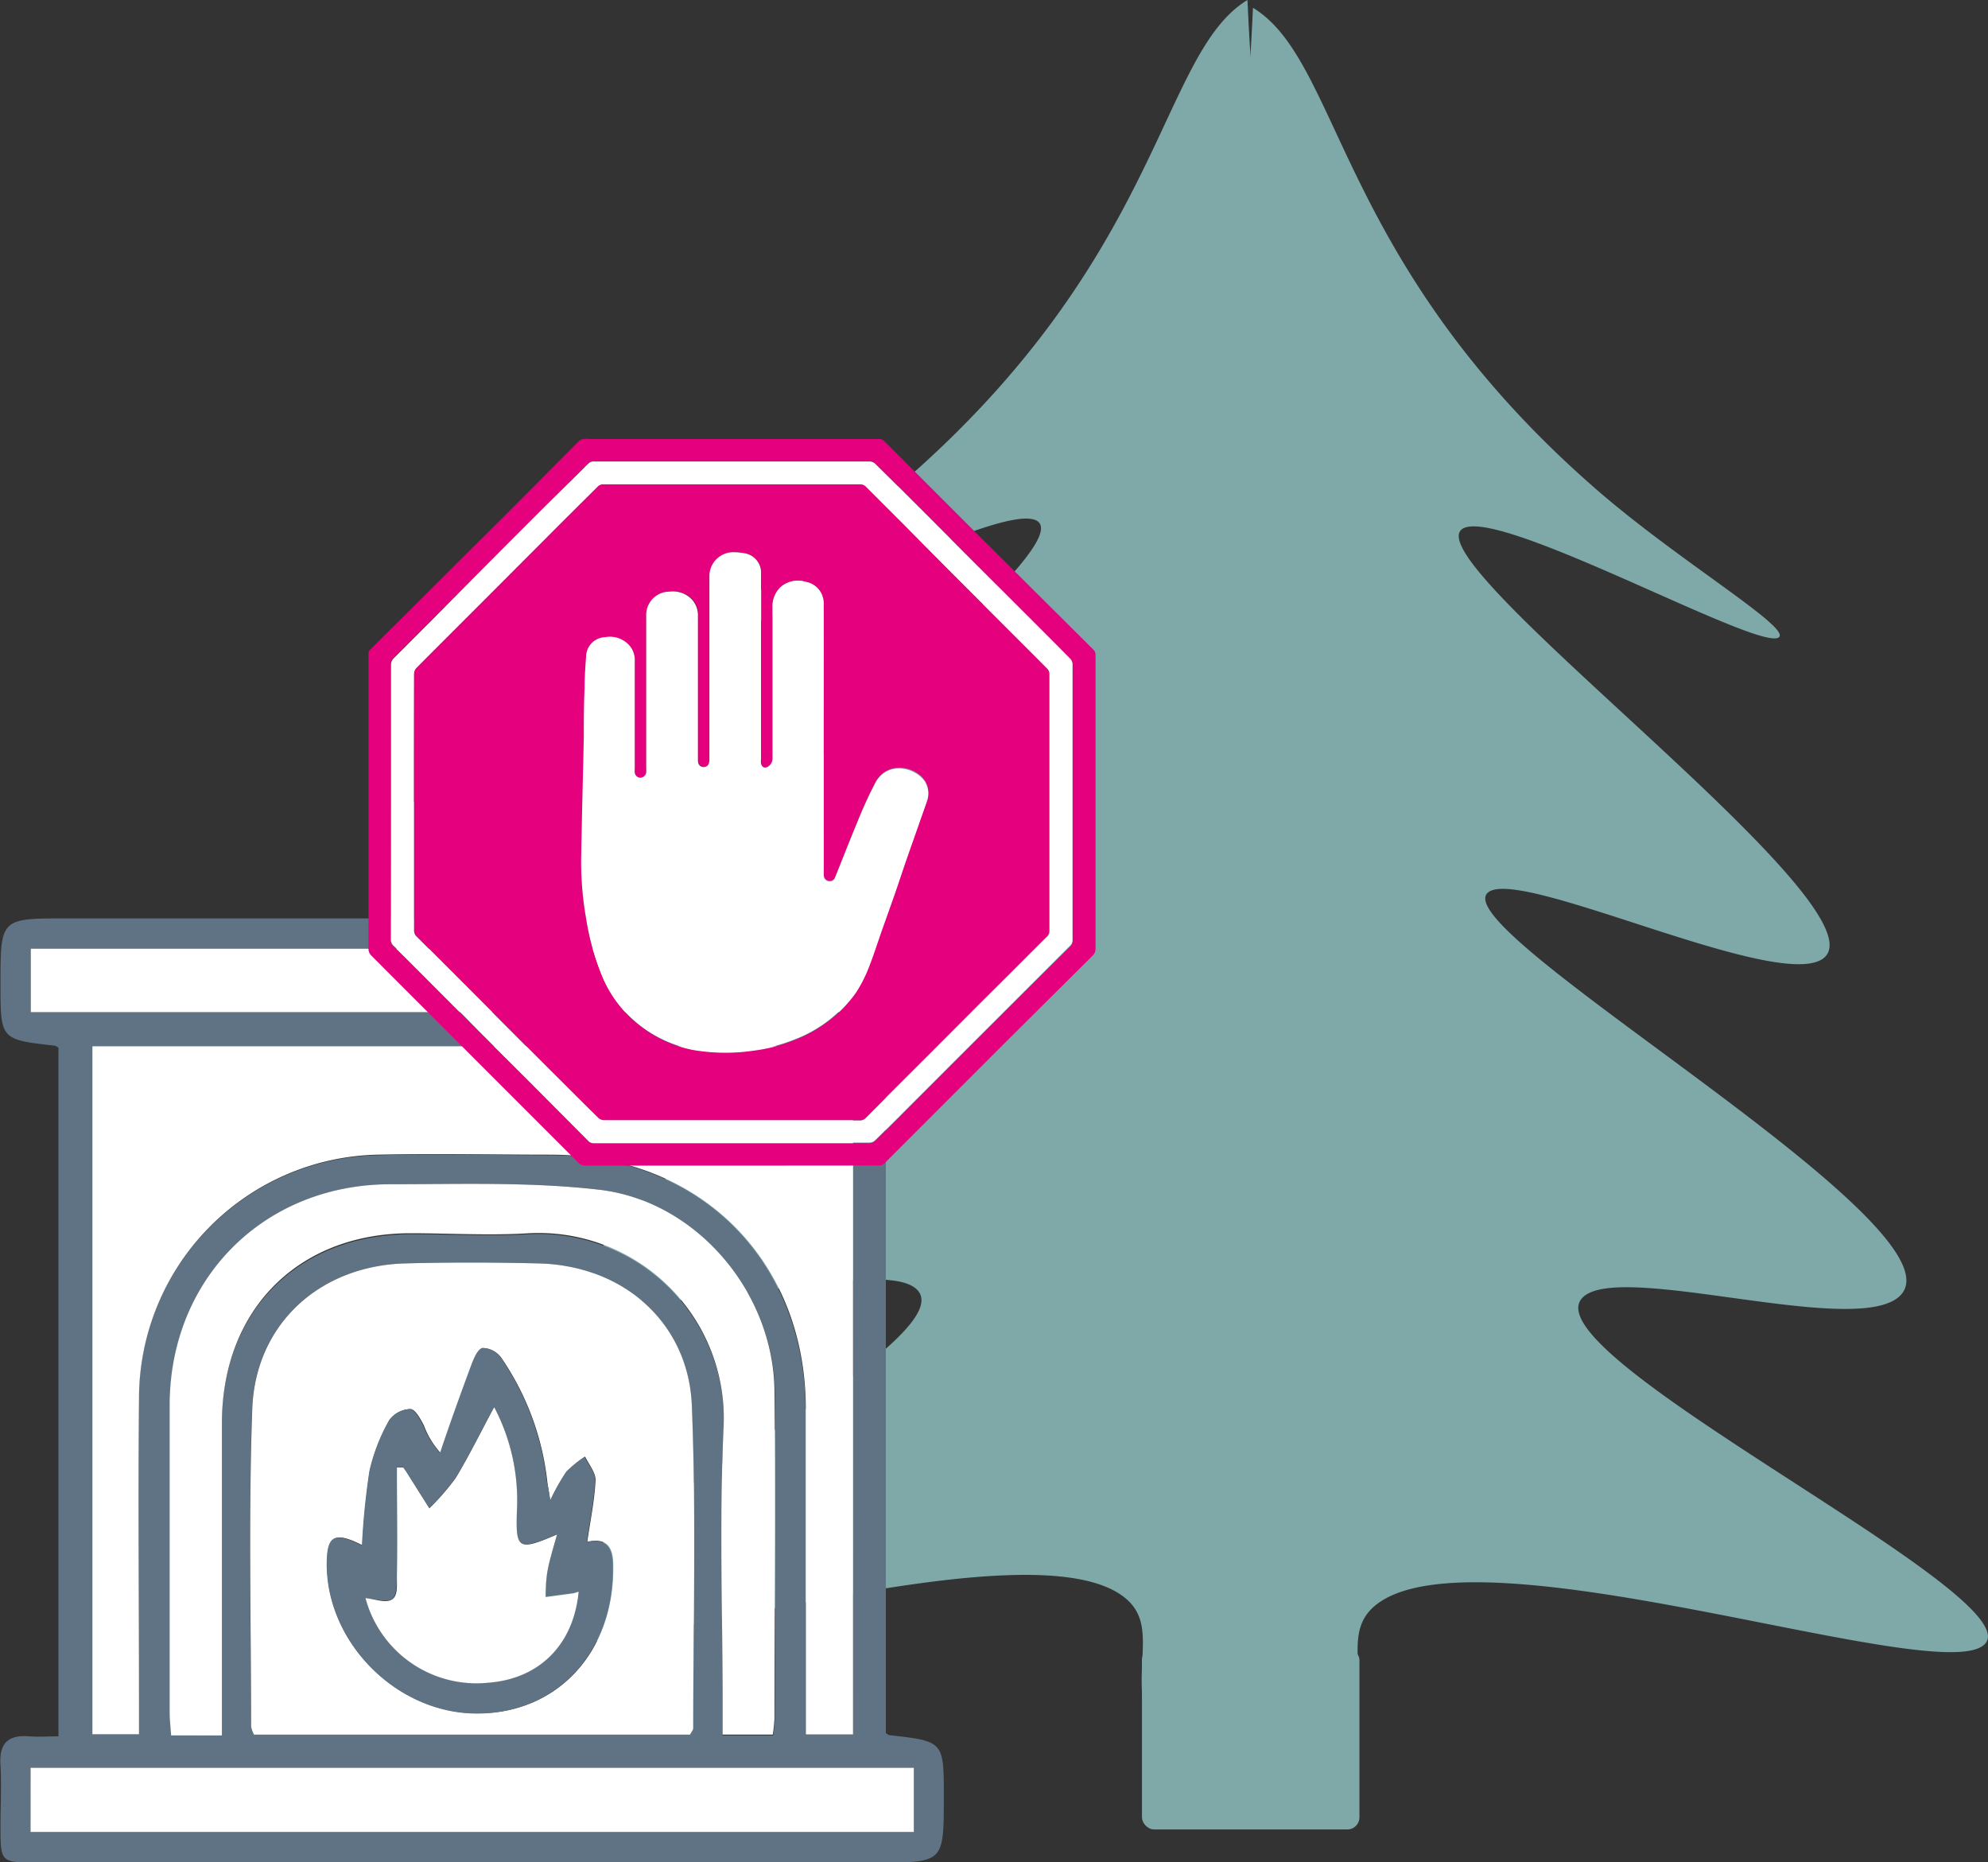
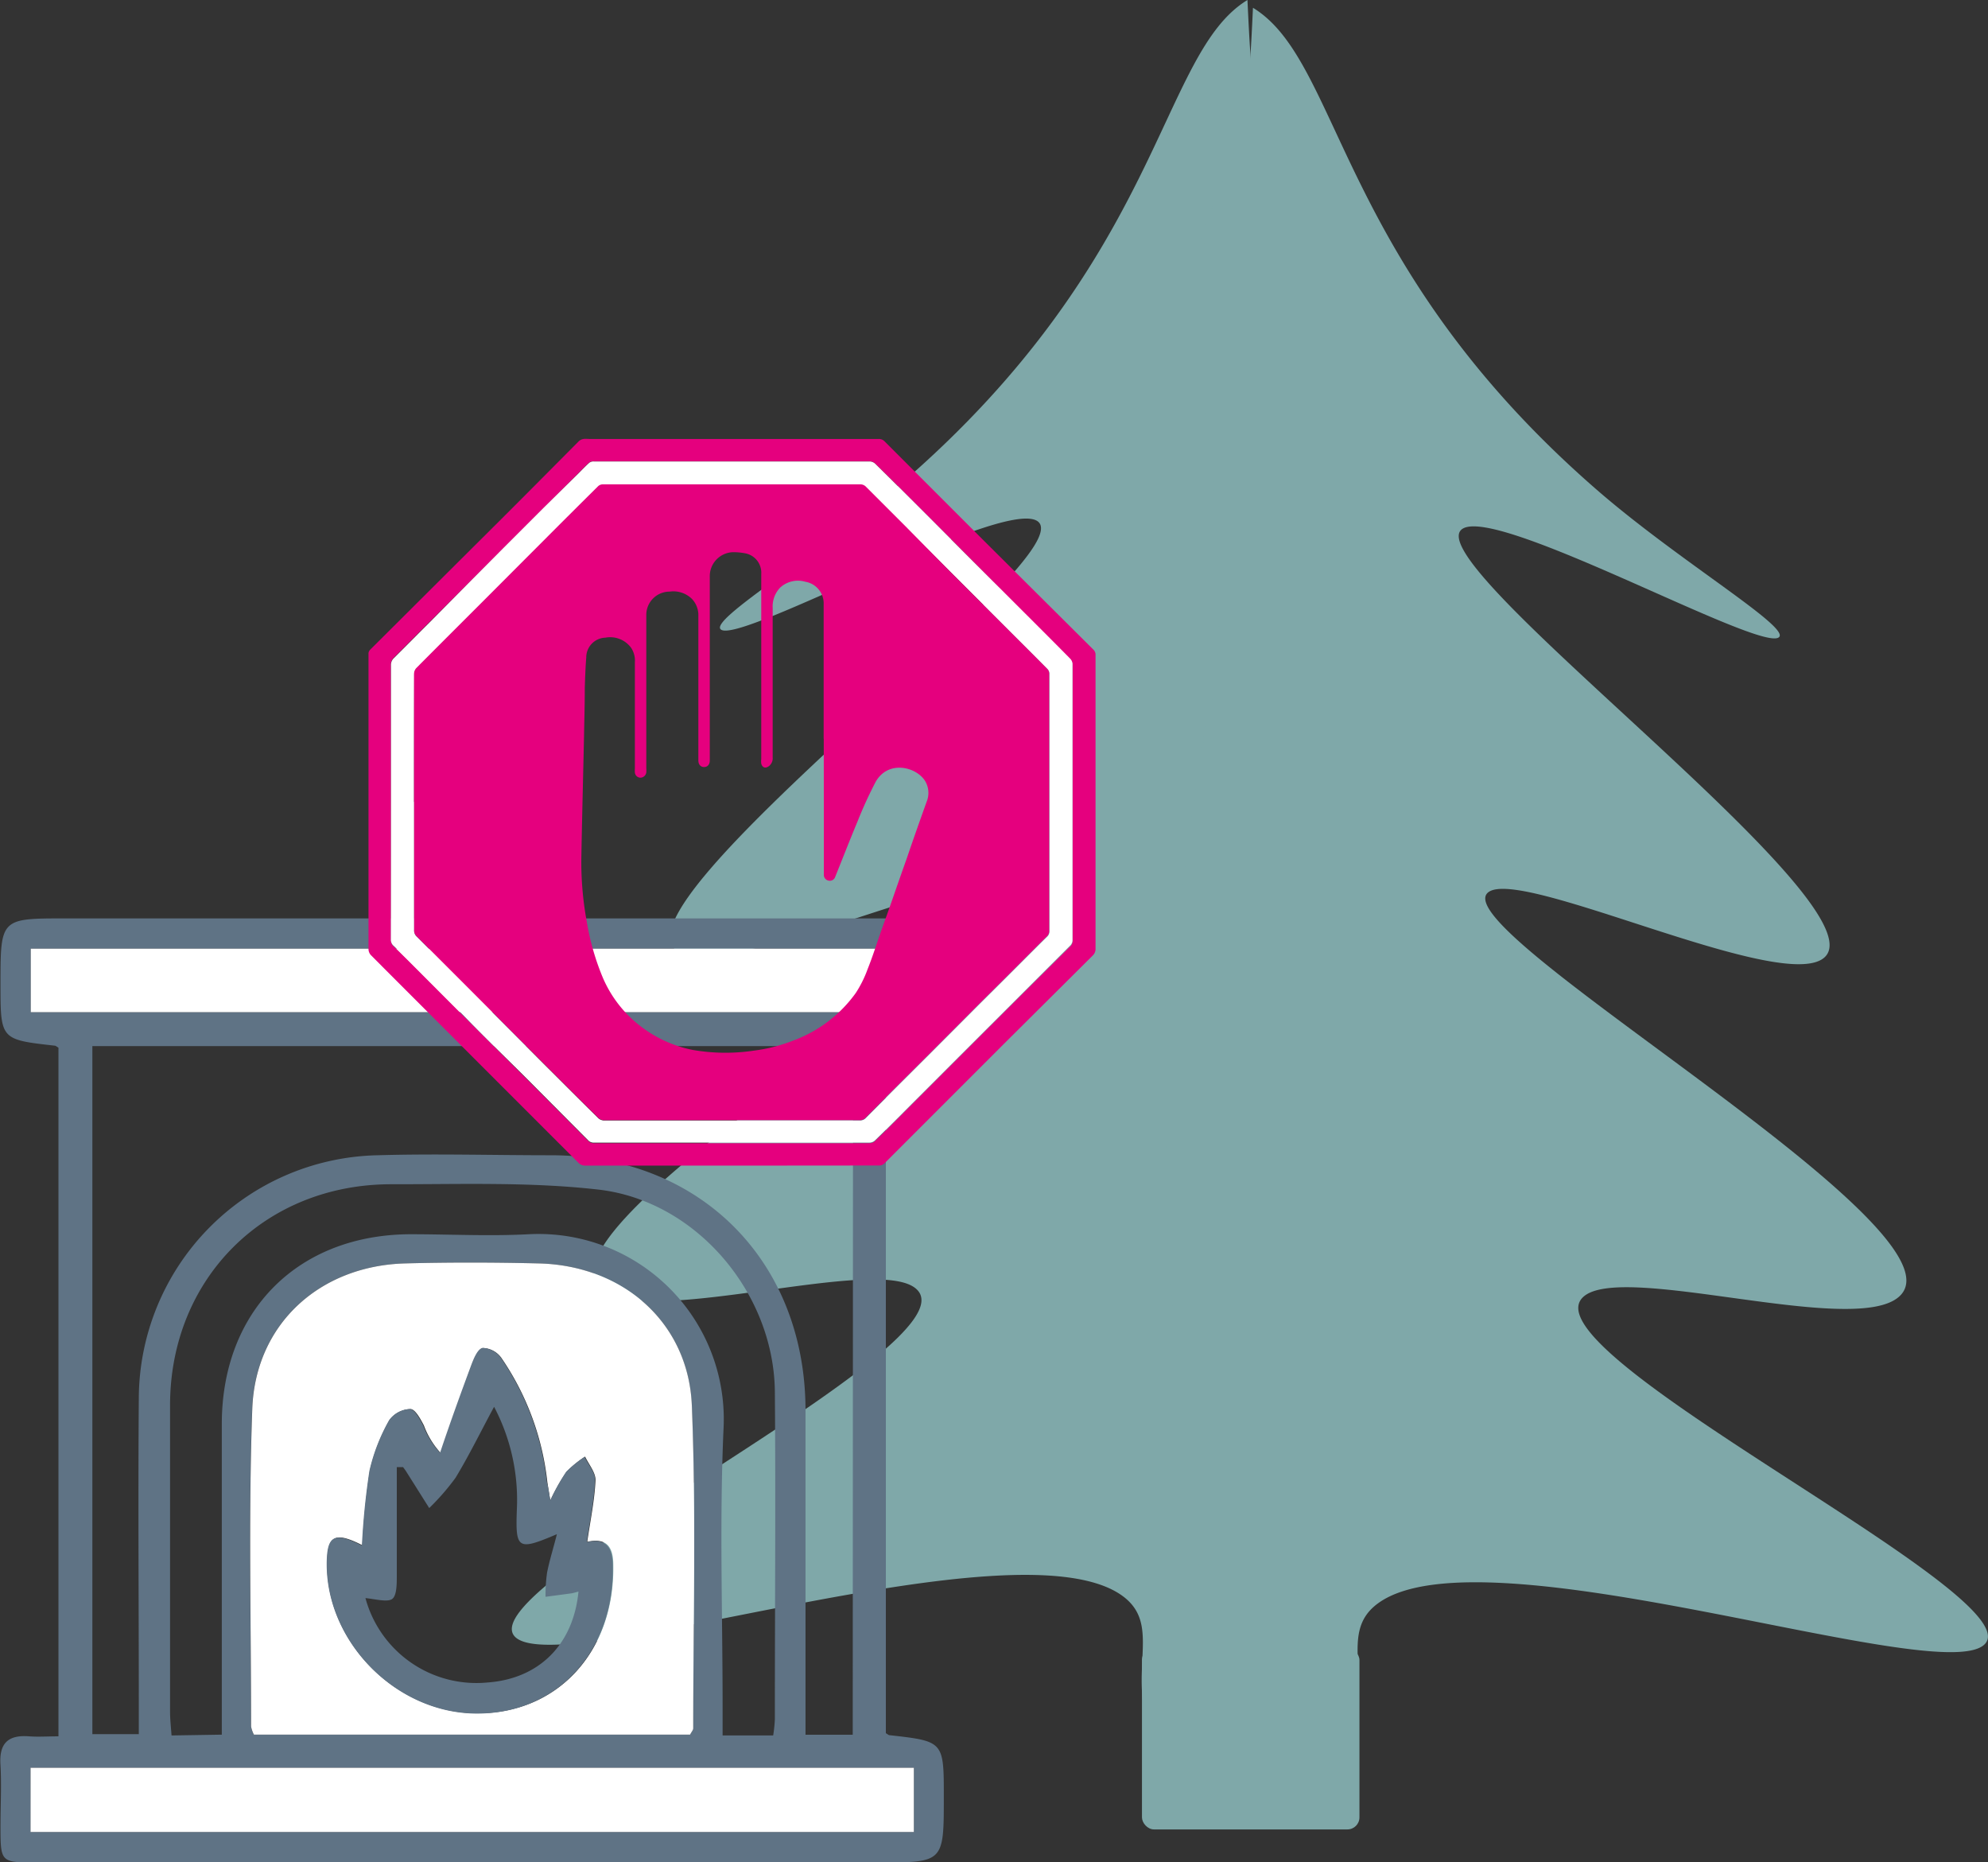
<svg xmlns="http://www.w3.org/2000/svg" viewBox="0 0 201.66 188.87">
  <rect x="0" y="0" width="201.66" height="188.87" fill="#333333" stroke="none" />
  <defs>
    <style>.cls-1{fill:#7fa8a9;}.cls-2{fill:#5f7385;}.cls-3{fill:#fff;}.cls-4{fill:#e5007e;}</style>
  </defs>
  <g id="Ebene_2" data-name="Ebene 2">
    <g id="Ebene_1-2" data-name="Ebene 1">
      <path class="cls-1" d="M113.85,161.84c4.68,3.4-.78,8.94,4.4,17.19l.36.19s2.53,1.41,3.19,1.94c1,.15,3.08.58,3.51.65s2.86.22,4.49.49c1-.19,2-.41,2.94-.63a1.29,1.29,0,0,1-.08-.28c-2.73-15.92.34-31.82,1.91-47.72a207,207,0,0,0-1.48-49.1c-.5-3.61-1.05-7.19-1.6-10.76-4.12-16,1.42-32.42.13-48.68,0-.51-.09-.85-.13-1.13s.2-.69.34-1.2c-4.69-10-4.82-13-5.29-22.8-9,5.49-8.49,26.09-35.21,49.11C83,56.26,71.74,62.94,73.15,63.86c2.11,1.38,28.21-13.16,32-11.06,5.65,3.1-44.06,39.08-36.37,43.72,5,3,30.34-9.26,33.77-6.85,5.19,3.66-49.53,34.41-41.56,41.09,4.75,4,28.23-3.62,32,0,6,5.69-46,30.45-40.69,35.29C57.14,170.41,103.15,154.08,113.85,161.84Z" />
      <path class="cls-1" d="M160.58,131.55c3.8-3.62,27.28,4,32,0,8-6.68-46.76-37.43-41.57-41.09,3.43-2.41,28.8,9.85,33.77,6.85,7.69-4.64-42-40.62-36.36-43.72,3.82-2.1,29.92,12.44,32,11.06,1.41-.92-9.88-7.6-18.18-14.75C135.59,26.88,136.12,6.28,127.1.79c-.47,9.81-.6,12.78-5.28,22.8.13.51.24.89.34,1.2s-.09.62-.14,1.13c-1.29,16.26,4.25,32.65.13,48.68q-.83,5.36-1.6,10.76a207,207,0,0,0-1.48,49.1c1.52,15.41,4.41,30.84,2.1,46.27a7.25,7.25,0,0,1,.63.43c1,.15,3.08.58,3.51.65s2.86.22,4.49.49c1.52-.3,3-.62,4.52-1,6.93-9.1.52-15.11,5.48-18.71,10.7-7.76,56.7,8.57,61.47,4.21C206.59,162,154.59,137.24,160.58,131.55Z" />
      <rect class="cls-1" x="115.84" y="167.13" width="22.06" height="18.4" rx="1.22" />
      <path class="cls-2" d="M5.93,176.09V106.25c-.21-.12-.27-.19-.35-.2C.05,105.43.05,105.44.05,99.8c0-6.66,0-6.66,6.57-6.66H92.13c3.63,0,3.64,0,3.64,3.72,0,2-.11,4.1,0,6.13.15,2.21-.74,3.11-2.91,2.94-1-.07-1.91,0-3,0v69.84c.2.12.27.19.35.2,5.53.62,5.53.62,5.53,6.25,0,6.66,0,6.66-6.57,6.66H3.69c-3.64,0-3.64,0-3.64-3.72,0-2.05.11-4.1,0-6.13-.16-2.21.74-3.11,2.91-2.94C3.88,176.16,4.84,176.09,5.93,176.09Zm80.6-70H9.37v69.78h4.71v-3.1c0-10.3-.08-20.6,0-30.9a24.75,24.75,0,0,1,24.21-24.71c5.86-.17,11.72,0,17.58,0,15.11,0,25.8,10.71,25.84,25.8,0,10,0,20.06,0,30.1v2.87h4.79ZM70,175.92c.16-.32.31-.48.31-.64,0-10.91.3-21.84-.14-32.73-.34-8.45-7-14.21-15.52-14.42-4.53-.11-9.06-.12-13.58,0-8.64.24-15.18,6.14-15.49,14.76-.39,10.72-.12,21.47-.12,32.21a3,3,0,0,0,.29.82Zm-47.5,0v-3c0-9.5,0-19,0-28.5,0-11.48,7.72-19.21,19.13-19.25,4,0,8,.21,12,0A18.79,18.79,0,0,1,73.39,145c-.41,9.3-.09,18.64-.09,28v3h5.13a14.67,14.67,0,0,0,.17-1.62c0-11.1.09-22.2,0-33.29-.12-10-8-19.33-17.92-20.45-6.93-.79-14-.53-21-.54-12.83,0-22.38,9.54-22.43,22.33,0,10.38,0,20.77,0,31.16,0,.77.09,1.55.15,2.41ZM3.12,102.65H92.61V96.21H3.12Zm0,83.14H92.7v-6.51H3.1Z" />
-       <path class="cls-3" d="M86.53,106.1v69.8H81.74V173c0-10,0-20.07,0-30.1,0-15.09-10.73-25.76-25.84-25.8-5.86,0-11.72-.13-17.58,0A24.75,24.75,0,0,0,14.1,141.88c-.1,10.3,0,20.6,0,30.9v3.1H9.37V106.1Z" />
      <path class="cls-3" d="M70,175.92H25.76a3,3,0,0,1-.29-.82c0-10.74-.27-21.49.12-32.21.31-8.62,6.85-14.52,15.49-14.76,4.52-.12,9.05-.11,13.58,0,8.55.21,15.18,6,15.52,14.42.44,10.89.14,21.82.14,32.73C70.32,175.44,70.17,175.6,70,175.92ZM55.82,152.17c-.19-1.19-.25-1.53-.3-1.88a27.53,27.53,0,0,0-4.66-12.58,2.38,2.38,0,0,0-1.87-1c-.5.11-.9,1.1-1.15,1.77-1.09,2.94-2.11,5.91-3.15,8.86A8.47,8.47,0,0,1,43,144.56c-.34-.65-.88-1.65-1.35-1.66A2.73,2.73,0,0,0,39.52,144a19,19,0,0,0-2,5.14,74.9,74.9,0,0,0-.76,7.57c-2.61-1.33-3.41-1-3.55,1.15-.51,8.17,6.63,15.76,15,15.89s14.17-6.29,14-15.06c0-1.87-.72-2.75-2.64-2.33.33-2.25.75-4.25.84-6.27,0-.77-.68-1.58-1.06-2.37a11.6,11.6,0,0,0-1.87,1.52A20.45,20.45,0,0,0,55.82,152.17Z" />
-       <path class="cls-3" d="M22.51,176H17.36c-.06-.86-.15-1.64-.15-2.41,0-10.39,0-20.78,0-31.16.05-12.79,9.6-22.34,22.43-22.33,7,0,14.06-.25,21,.54C70.56,121.71,78.44,131,78.56,141c.13,11.09,0,22.19,0,33.29a14.67,14.67,0,0,1-.17,1.62H73.3v-3c0-9.32-.32-18.66.09-28a18.79,18.79,0,0,0-19.75-19.84c-4,.25-8,0-12,0-11.41,0-19.11,7.77-19.13,19.25,0,9.5,0,19,0,28.5Z" />
      <path class="cls-3" d="M3.12,102.65V96.21H92.61v6.44Z" />
      <path class="cls-3" d="M3.1,185.79v-6.51H92.7v6.51Z" />
      <path class="cls-2" d="M55.82,152.17a20.45,20.45,0,0,1,1.61-2.9,11.6,11.6,0,0,1,1.87-1.52c.38.79,1.1,1.6,1.06,2.37-.09,2-.51,4-.84,6.27,1.92-.42,2.6.46,2.64,2.33.21,8.77-5.7,15.19-14,15.06s-15.46-7.72-15-15.89c.14-2.19.94-2.48,3.55-1.15a74.9,74.9,0,0,1,.76-7.57,19,19,0,0,1,2-5.14,2.73,2.73,0,0,1,2.11-1.13c.47,0,1,1,1.35,1.66a8.47,8.47,0,0,0,1.71,2.77c1-3,2.06-5.92,3.15-8.86.25-.67.65-1.66,1.15-1.77a2.38,2.38,0,0,1,1.87,1,27.53,27.53,0,0,1,4.66,12.58C55.57,150.64,55.63,151,55.82,152.17Zm-18.75,9.9a11.66,11.66,0,0,0,12.37,8.56c5.23-.37,8.72-3.83,9.24-9.22-.25.06-.48.14-.72.18l-2.62.35a16.35,16.35,0,0,1,.15-2.43c.24-1.24.63-2.44,1-3.92-4,1.7-4.21,1.54-4.06-2.52a20.28,20.28,0,0,0-2.31-10.4c-1.38,2.56-2.54,4.94-3.91,7.2a24.07,24.07,0,0,1-2.67,3.07l-2.25-3.57c-.12-.2-.26-.39-.4-.58l-.64,0c0,3.69,0,7.37,0,11.06,0,.82,0,2.07-.53,2.35S38.05,162.17,37.07,162.07Z" />
-       <path class="cls-3" d="M37.07,162.07c1,.1,2,.52,2.66.16s.52-1.53.53-2.35c.05-3.69,0-7.37,0-11.06l.64,0c.14.19.28.38.4.58l2.25,3.57a24.07,24.07,0,0,0,2.67-3.07c1.37-2.26,2.53-4.64,3.91-7.2a20.28,20.28,0,0,1,2.31,10.4c-.15,4.06.09,4.22,4.06,2.52-.4,1.48-.79,2.68-1,3.92a16.35,16.35,0,0,0-.15,2.43l2.62-.35c.24,0,.47-.12.72-.18-.52,5.39-4,8.85-9.24,9.22A11.66,11.66,0,0,1,37.07,162.07Z" />
      <g id="J7wXsr">
        <path class="cls-4" d="M77.18,118.21H59.41a.94.94,0,0,1-.74-.29L48.52,107.77c-3.63-3.64-7.28-7.27-10.91-10.92a.93.93,0,0,1-.23-.57c0-1.36,0-2.72,0-4.07,0-2,0-4.1,0-6.15V69.36c0-1,0-2.08,0-3.12a.6.6,0,0,1,.16-.34L47.93,55.55C51.51,52,55.1,48.39,58.66,44.8c.39-.41.83-.27,1.24-.28,2,0,4,0,6,0H89.11a.78.78,0,0,1,.61.23L99.89,54.92l11,10.94a.7.7,0,0,1,.24.57v27.9c0,.62,0,1.24,0,1.86a.92.92,0,0,1-.3.73l-9.05,9-12,12a.79.79,0,0,1-.63.28ZM39.66,81.33q0,7,0,14a.81.81,0,0,0,.27.64c.46.43.9.88,1.35,1.32,2.07,2.07,4.13,4.15,6.2,6.21s4.07,4.06,6.11,6.09l6.06,6.09a.76.76,0,0,0,.63.26H88.21a.83.83,0,0,0,.54-.21c1.25-1.22,2.48-2.45,3.71-3.69,1.61-1.6,3.21-3.21,4.81-4.81l6.59-6.58L108.54,96a.76.76,0,0,0,.26-.6q0-14,0-28a.81.81,0,0,0-.22-.5c-1.22-1.24-2.46-2.48-3.69-3.71L98.77,57l-4.34-4.36c-1.88-1.88-3.75-3.75-5.65-5.62a.84.84,0,0,0-.55-.24h-28a.71.71,0,0,0-.46.13c-.38.34-.73.71-1.09,1.07l-3.54,3.55-4,4L47.66,59l-4.12,4.11c-1.2,1.19-2.38,2.39-3.58,3.58a.92.92,0,0,0-.31.72Q39.66,74.4,39.66,81.33Z" />
        <path class="cls-3" d="M39.66,81.33q0-6.94,0-13.88a.92.92,0,0,1,.31-.72c1.2-1.19,2.38-2.39,3.58-3.58L47.66,59l3.46-3.48,4-4L58.69,48c.36-.36.71-.73,1.09-1.07a.71.71,0,0,1,.46-.13h28a.84.84,0,0,1,.55.24c1.9,1.87,3.77,3.74,5.65,5.62L98.77,57l6.11,6.1c1.23,1.23,2.47,2.47,3.69,3.71a.81.81,0,0,1,.22.5q0,14,0,28a.76.76,0,0,1-.26.6l-4.68,4.68-6.59,6.58c-1.6,1.6-3.2,3.21-4.81,4.81-1.23,1.24-2.46,2.47-3.71,3.69a.83.83,0,0,1-.54.21H60.27a.76.76,0,0,1-.63-.26l-6.06-6.09c-2-2-4.08-4-6.11-6.09s-4.13-4.14-6.2-6.21c-.45-.44-.89-.89-1.35-1.32a.81.81,0,0,1-.27-.64Q39.66,88.33,39.66,81.33Zm2.35,0h0v13a.82.82,0,0,0,.24.64l5,5,7.92,7.94c1.84,1.83,3.67,3.67,5.52,5.49a.88.88,0,0,0,.53.23q4.38,0,8.78,0H87.31a.77.77,0,0,0,.47-.2c1-1,2.07-2.08,3.11-3.12l3.37-3.36,4.21-4.22c1.12-1.13,2.25-2.24,3.38-3.37,1.45-1.44,2.89-2.9,4.35-4.34a.74.74,0,0,0,.26-.59q0-3.84,0-7.69c0-3.44,0-6.89,0-10.34,0-2.7,0-5.4,0-8.09a.71.71,0,0,0-.17-.42c-1.27-1.29-2.56-2.57-3.85-3.86l-6-6-4.59-4.58q-2-2-4-4a.79.79,0,0,0-.61-.25H61.18a.71.71,0,0,0-.47.17q-2.19,2.16-4.36,4.34l-5.42,5.43c-2.89,2.9-5.8,5.79-8.69,8.7a.87.87,0,0,0-.22.56C42,72.67,42,77,42,81.32Z" />
        <path class="cls-4" d="M42,81.32c0-4.32,0-8.65,0-13a.87.87,0,0,1,.22-.56c2.89-2.91,5.8-5.8,8.69-8.7l5.42-5.43q2.17-2.17,4.36-4.34a.71.71,0,0,1,.47-.17H87.24a.79.79,0,0,1,.61.25q2,2,4,4L96.41,58l6,6c1.29,1.29,2.58,2.57,3.85,3.86a.71.71,0,0,1,.17.42c0,2.69,0,5.39,0,8.09,0,3.45,0,6.9,0,10.34q0,3.86,0,7.69a.74.74,0,0,1-.26.59c-1.46,1.44-2.9,2.9-4.35,4.34-1.13,1.13-2.26,2.24-3.38,3.37l-4.21,4.22-3.37,3.36c-1,1-2.07,2.09-3.11,3.12a.77.77,0,0,1-.47.2H70q-4.39,0-8.78,0a.88.88,0,0,1-.53-.23c-1.85-1.82-3.68-3.66-5.52-5.49l-7.92-7.94-5-5a.82.82,0,0,1-.24-.64v-13Zm41.55-6.41c0-4.53,0-9.06,0-13.59A2.23,2.23,0,0,0,81.7,59a2.67,2.67,0,0,0-2.55.58,2.76,2.76,0,0,0-.77,2.09c0,5.05,0,10.11,0,15.16a1,1,0,0,1-.36.85c-.35.27-.67.2-.8-.23a1.83,1.83,0,0,1,0-.47q0-8.82,0-17.64c0-.37,0-.75,0-1.12a2,2,0,0,0-1.6-2.1A6.62,6.62,0,0,0,74.35,56,2.43,2.43,0,0,0,72,58.47c0,6.11,0,12.22,0,18.34,0,.1,0,.21,0,.32,0,.41-.24.66-.58.66s-.58-.25-.58-.68V62.46a2.39,2.39,0,0,0-.65-1.72A2.68,2.68,0,0,0,67.92,60a2.36,2.36,0,0,0-2.36,2.43V77.9a3.23,3.23,0,0,1,0,.44.62.62,0,0,1-.6.53.58.58,0,0,1-.56-.53,3.1,3.1,0,0,1,0-.43V67.16A2.33,2.33,0,0,0,64,65.67a2.64,2.64,0,0,0-2.6-1,2,2,0,0,0-1.93,2c-.08,1-.12,2.1-.15,3.16,0,1.65-.05,3.3-.08,5-.09,4.1-.2,8.2-.27,12.31a33,33,0,0,0,.54,6.26,25.53,25.53,0,0,0,1.64,5.75,12.3,12.3,0,0,0,3.93,5,12.69,12.69,0,0,0,5.2,2.33,19.42,19.42,0,0,0,6.18.07,16.55,16.55,0,0,0,4.08-1.05,13.53,13.53,0,0,0,6.27-4.8A11.59,11.59,0,0,0,88,98.31c.53-1.32.95-2.67,1.42-4,.42-1.18.85-2.36,1.26-3.55S91.55,88.27,92,87c.65-1.91,1.32-3.8,2-5.7a2.33,2.33,0,0,0-.18-2.13c-.94-1.44-3.75-2.09-5,.13a43.33,43.33,0,0,0-1.83,4c-.78,1.86-1.51,3.75-2.27,5.63a.57.57,0,0,1-.7.37.58.58,0,0,1-.45-.58,2.26,2.26,0,0,1,0-.26Q83.57,81.73,83.56,74.91Z" />
-         <path class="cls-3" d="M83.56,74.91q0,6.81,0,13.63a2.26,2.26,0,0,0,0,.26.58.58,0,0,0,.45.58.57.57,0,0,0,.7-.37c.76-1.88,1.49-3.77,2.27-5.63a43.33,43.33,0,0,1,1.83-4c1.21-2.22,4-1.57,5-.13A2.33,2.33,0,0,1,94,81.34c-.66,1.9-1.33,3.79-2,5.7-.43,1.23-.83,2.48-1.26,3.71s-.84,2.37-1.26,3.55c-.47,1.34-.89,2.69-1.42,4a11.59,11.59,0,0,1-1.27,2.35,13.53,13.53,0,0,1-6.27,4.8,16.55,16.55,0,0,1-4.08,1.05,19.42,19.42,0,0,1-6.18-.07,12.69,12.69,0,0,1-5.2-2.33,12.3,12.3,0,0,1-3.93-5,25.53,25.53,0,0,1-1.64-5.75,33,33,0,0,1-.54-6.26c.07-4.11.18-8.21.27-12.31,0-1.65,0-3.3.08-5,0-1.06.07-2.11.15-3.16a2,2,0,0,1,1.93-2,2.64,2.64,0,0,1,2.6,1,2.33,2.33,0,0,1,.41,1.49V77.91a3.1,3.1,0,0,0,0,.43.58.58,0,0,0,.56.53.62.62,0,0,0,.6-.53,3.23,3.23,0,0,0,0-.44V62.41A2.36,2.36,0,0,1,67.92,60a2.68,2.68,0,0,1,2.23.76,2.39,2.39,0,0,1,.65,1.72V77.11c0,.43.22.68.58.68s.56-.25.58-.66c0-.11,0-.22,0-.32,0-6.12,0-12.23,0-18.34A2.43,2.43,0,0,1,74.35,56a6.62,6.62,0,0,1,1.25.12,2,2,0,0,1,1.6,2.1c0,.37,0,.75,0,1.12q0,8.82,0,17.64a1.83,1.83,0,0,0,0,.47c.13.43.45.5.8.23a1,1,0,0,0,.36-.85c0-5,0-10.11,0-15.16a2.76,2.76,0,0,1,.77-2.09A2.67,2.67,0,0,1,81.7,59a2.23,2.23,0,0,1,1.86,2.31C83.57,65.85,83.56,70.38,83.56,74.91Z" />
      </g>
    </g>
  </g>
</svg>